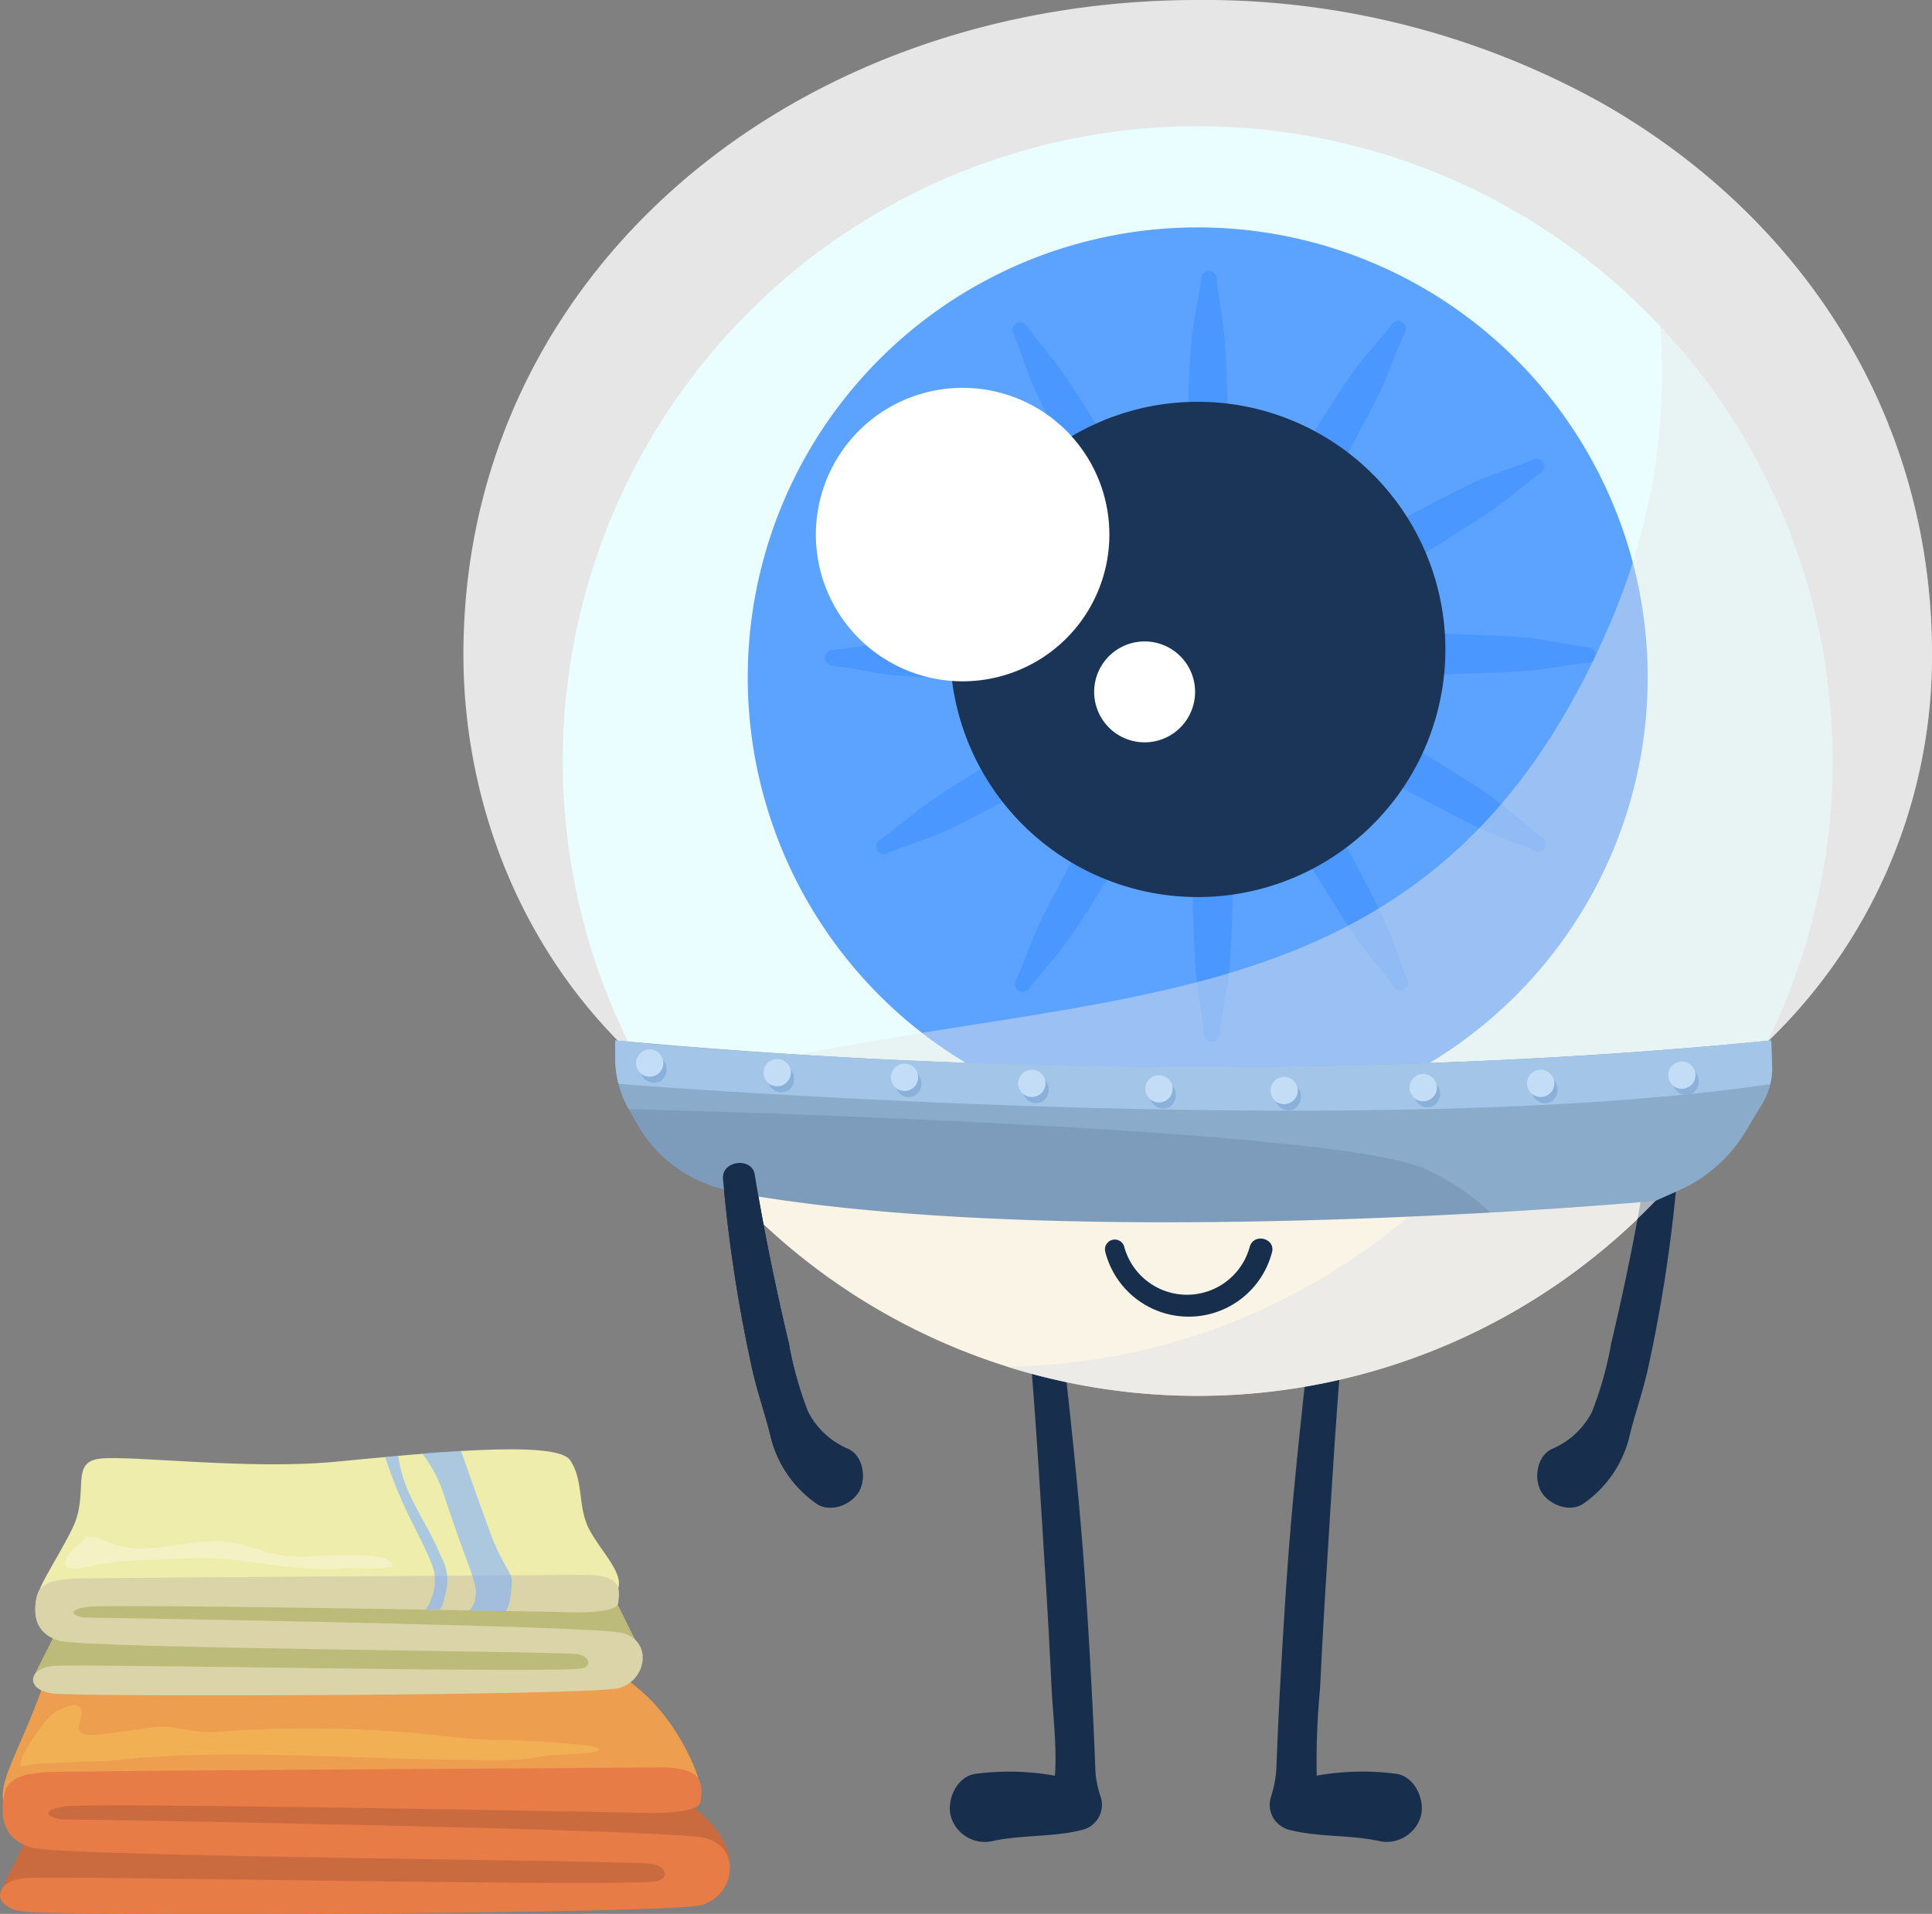
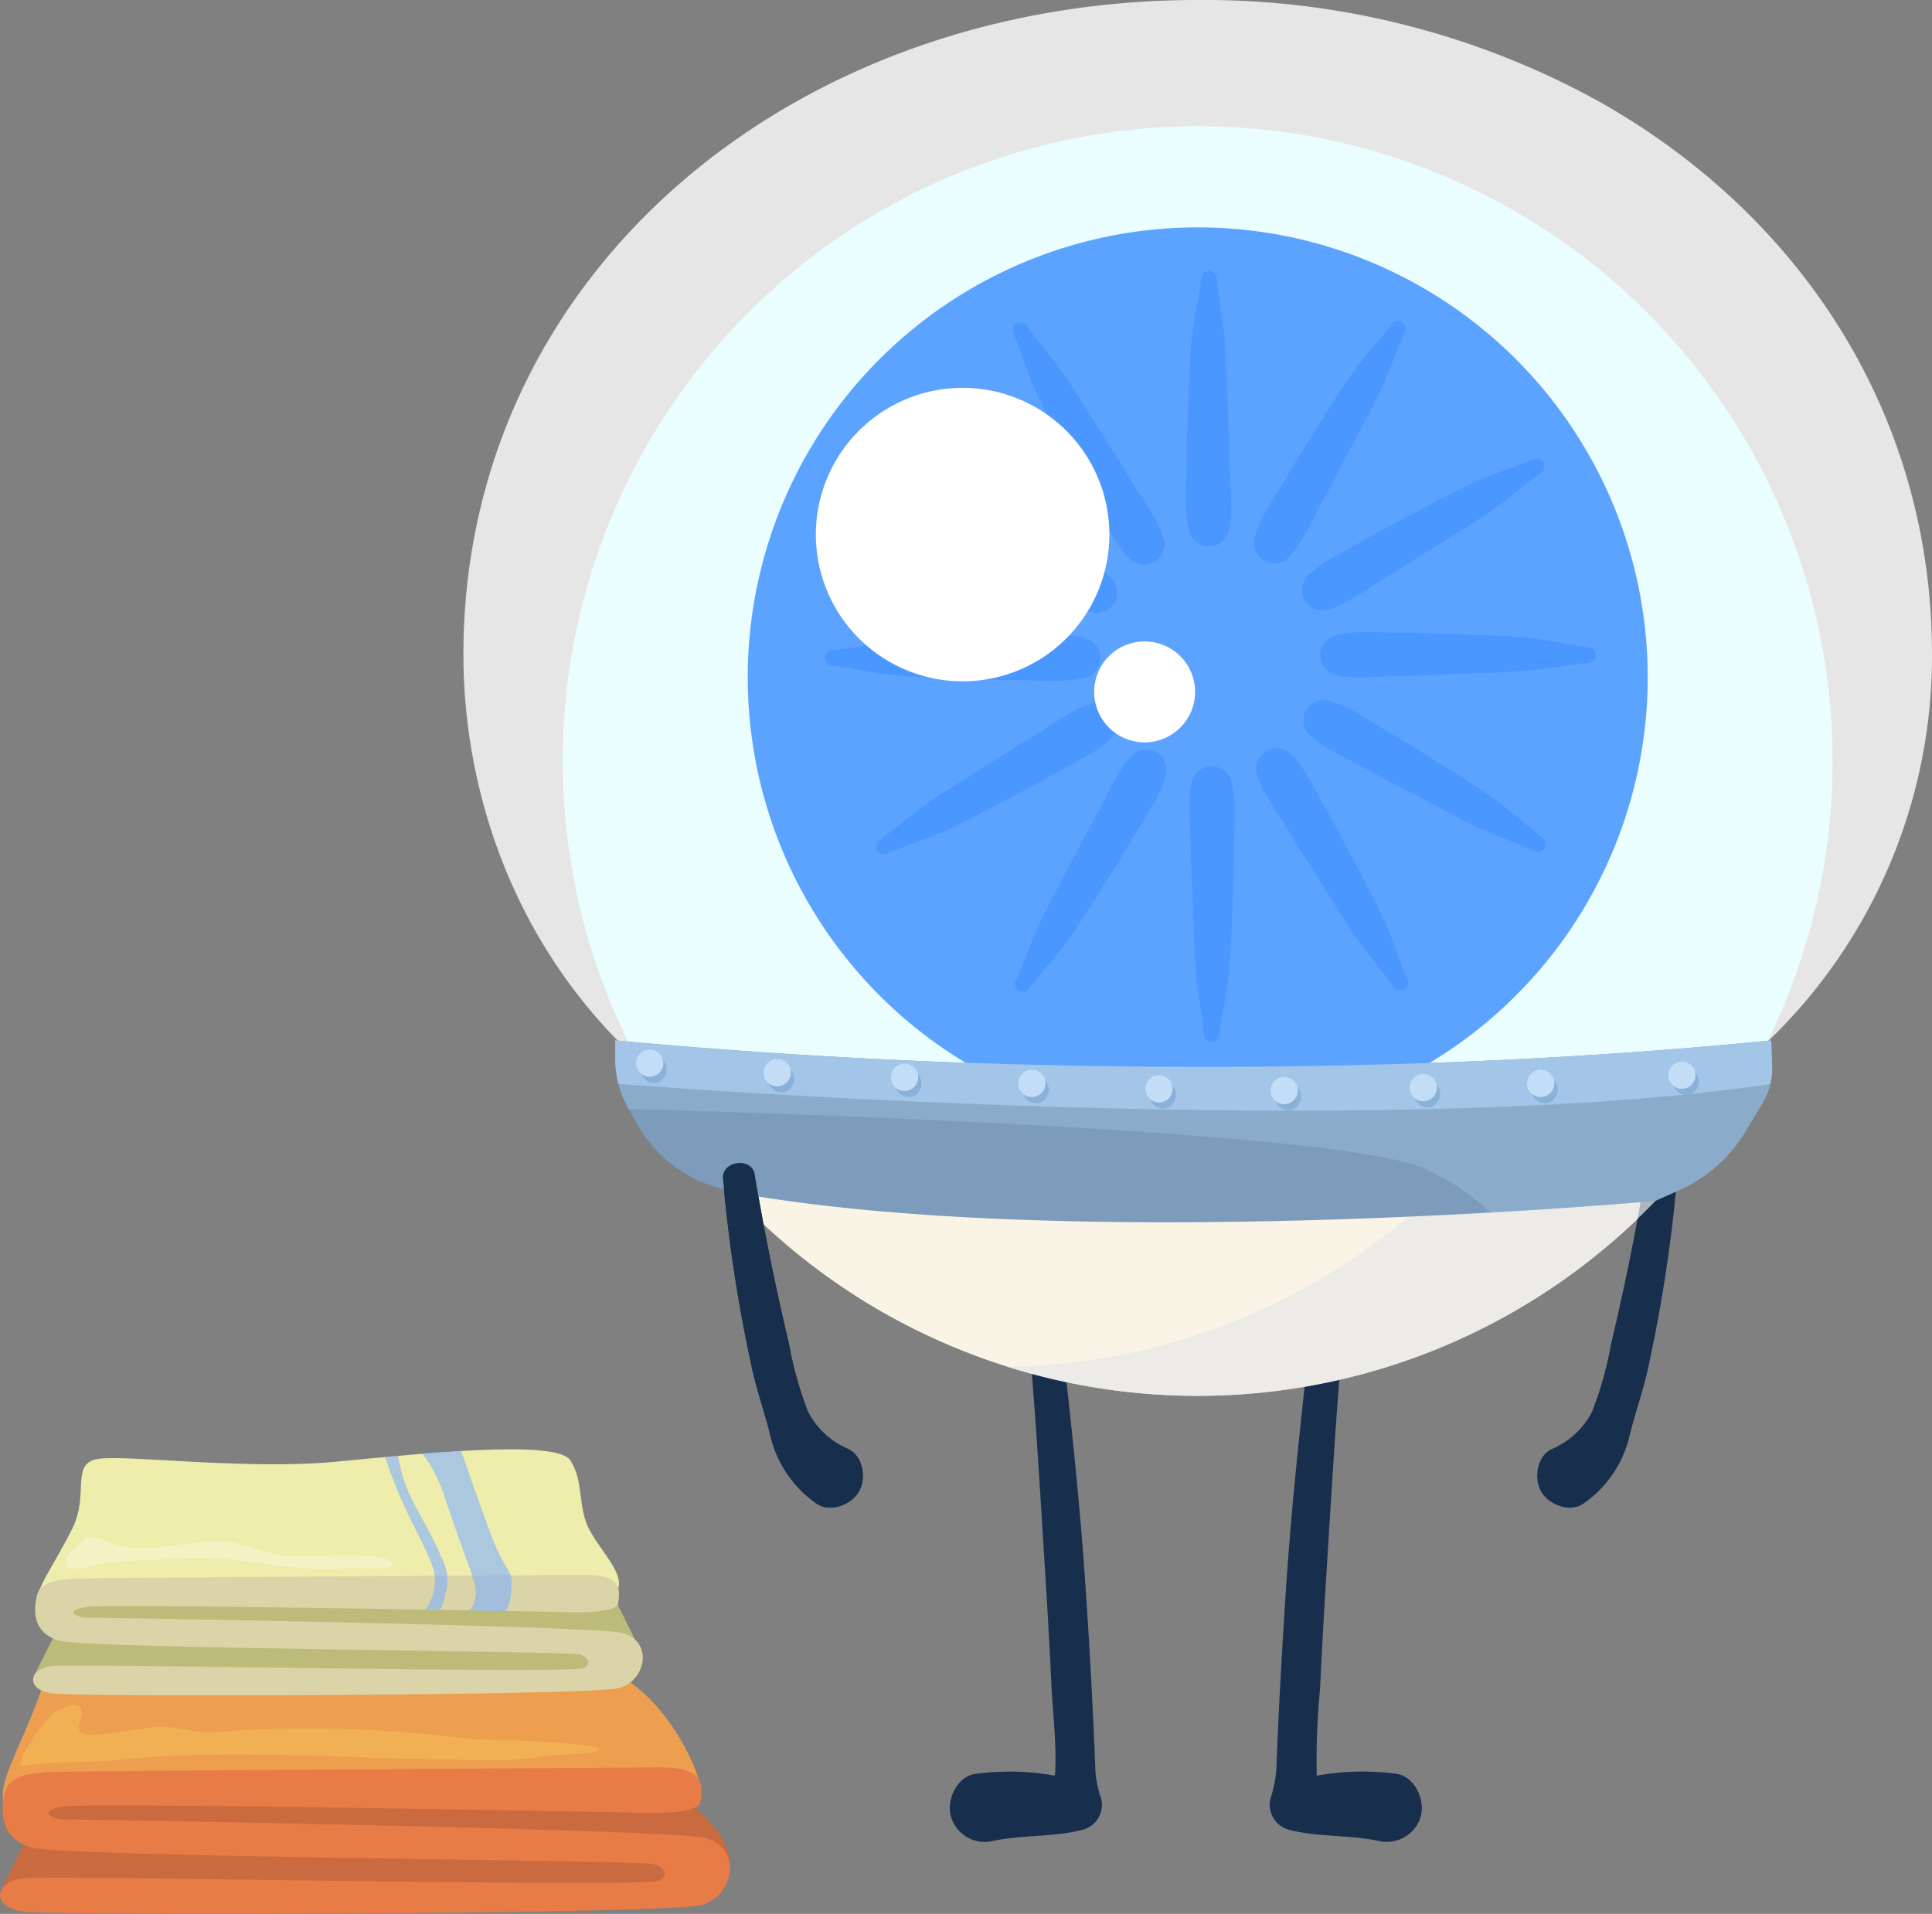
<svg xmlns="http://www.w3.org/2000/svg" id="Group_479" data-name="Group 479" width="225.319" height="223.232" viewBox="0 0 225.319 223.232">
  <rect x="0" y="0" width="225.319" height="223.232" fill="#808080" stroke="none" />
  <defs>
    <clipPath id="clip-path">
      <rect id="Rectangle_297" data-name="Rectangle 297" width="225.319" height="223.232" fill="none" />
    </clipPath>
    <clipPath id="clip-path-3">
      <rect id="Rectangle_289" data-name="Rectangle 289" width="133.984" height="124.494" fill="none" />
    </clipPath>
    <clipPath id="clip-path-4">
      <rect id="Rectangle_290" data-name="Rectangle 290" width="88.416" height="40.746" fill="none" />
    </clipPath>
    <clipPath id="clip-path-5">
      <rect id="Rectangle_291" data-name="Rectangle 291" width="134.911" height="20.076" fill="none" />
    </clipPath>
    <clipPath id="clip-path-6">
      <rect id="Rectangle_292" data-name="Rectangle 292" width="67.498" height="7.141" fill="none" />
    </clipPath>
    <clipPath id="clip-path-7">
      <rect id="Rectangle_293" data-name="Rectangle 293" width="38.15" height="3.791" fill="none" />
    </clipPath>
    <clipPath id="clip-path-8">
      <rect id="Rectangle_294" data-name="Rectangle 294" width="10.437" height="18.76" fill="none" />
    </clipPath>
    <clipPath id="clip-path-9">
      <rect id="Rectangle_295" data-name="Rectangle 295" width="7.253" height="17.961" fill="none" />
    </clipPath>
  </defs>
  <g id="Group_478" data-name="Group 478" clip-path="url(#clip-path)">
    <g id="Group_477" data-name="Group 477">
      <g id="Group_476" data-name="Group 476" clip-path="url(#clip-path)">
        <path id="Path_1576" data-name="Path 1576" d="M289.661,444.427c-3.406.9-7.014.583-10.455,1.307a4.124,4.124,0,0,1-4.981-2.826c-.531-1.935.667-4.646,2.829-4.981a30.251,30.251,0,0,1,9.3.209c.249-3.444-.241-7.081-.4-10.473q-.3-6.251-.691-12.492c-.535-8.538-1.028-17.072-1.726-25.6-.206-2.512,3.605-2.431,3.878,0,.951,8.517,1.855,17.054,2.445,25.6q.445,6.419.779,12.838.178,3.3.318,6.6.069,1.562.126,3.126a12.087,12.087,0,0,0,.66,3.032,3.018,3.018,0,0,1-2.079,3.661" transform="translate(-163.325 -231.024)" fill="#182e4d" />
        <path id="Path_1577" data-name="Path 1577" d="M384.009,442.907a4.147,4.147,0,0,1-4.981,2.826c-3.441-.723-7.05-.405-10.455-1.307a3.022,3.022,0,0,1-2.078-3.661,13.627,13.627,0,0,0,.674-3.381q.063-1.562.126-3.126.141-3.3.321-6.6.336-6.251.762-12.492c.59-8.548,1.5-17.086,2.445-25.6.273-2.435,4.084-2.508,3.878,0-.7,8.531-1.191,17.065-1.726,25.6q-.4,6.418-.706,12.838a87.17,87.17,0,0,0-.388,10.127,30.234,30.234,0,0,1,9.3-.21c2.177.339,3.357,3.064,2.83,4.981" transform="translate(-218.318 -231.024)" fill="#182e4d" />
        <path id="Path_1578" data-name="Path 1578" d="M305.009,76.344a62.347,62.347,0,0,1-27.126,51.624l-58.509,8.363-7.064-.985-53-7.378c-18.21-13.449-25.574-33.721-25.574-51.624C133.739,31.972,172.082,0,219.374,0a95.3,95.3,0,0,1,46.789,11.832v0C289.554,25,305.009,48.17,305.009,76.344" transform="translate(-79.69 -0.001)" fill="#e6e6e6" />
        <path id="Path_1579" data-name="Path 1579" d="M310.509,110.479a73.724,73.724,0,0,1-7.892,33.295,65.447,65.447,0,0,1-7.64,6.19l-58.509,8.363-60.06-8.363a62.251,62.251,0,0,1-4.988-4.094,74.046,74.046,0,1,1,139.089-35.391" transform="translate(-96.785 -21.712)" fill="#eafeff" />
        <path id="Path_1580" data-name="Path 1580" d="M315.874,302.029a74.066,74.066,0,0,1-131.2,2.1,62.266,62.266,0,0,0,4.989,4.094l60.06,8.363,58.509-8.363a65.482,65.482,0,0,0,7.64-6.19" transform="translate(-110.042 -179.968)" fill="#f9f4e5" />
        <path id="Path_1581" data-name="Path 1581" d="M320.74,118.109a52.479,52.479,0,1,0-52.479,52.479,52.479,52.479,0,0,0,52.479-52.479" transform="translate(-128.576 -39.106)" fill="#5ca3ff" />
        <path id="Path_1582" data-name="Path 1582" d="M343.985,79.019c-.268,2.5-.915,4.9-1.134,7.422-.207,2.39-.292,4.779-.374,7.175s-.192,4.791-.192,7.187-.309,5.213.241,7.549a2.4,2.4,0,0,0,4.739.024c.478-2.371.092-5.12.059-7.54-.032-2.4-.168-4.8-.252-7.2s-.152-4.787-.321-7.179c-.178-2.511-.763-4.94-.948-7.432a.921.921,0,0,0-1.818-.009" transform="translate(-203.903 -46.628)" fill="#4a98ff" />
        <path id="Path_1583" data-name="Path 1583" d="M292.209,94.255c1.016,2.3,1.658,4.7,2.729,6.994,1.015,2.173,2.136,4.285,3.263,6.4s2.23,4.245,3.427,6.32,2.339,4.669,3.984,6.417a2.4,2.4,0,0,0,4.116-2.348c-.772-2.293-2.481-4.48-3.718-6.56-1.227-2.062-2.544-4.071-3.816-6.106s-2.525-4.07-3.868-6.057c-1.409-2.085-3.13-3.9-4.537-5.963a.921.921,0,0,0-1.579.9" transform="translate(-174.072 -55.412)" fill="#4a98ff" />
        <path id="Path_1584" data-name="Path 1584" d="M252.77,134.65c2.028,1.481,3.788,3.244,5.86,4.693,1.966,1.374,3.992,2.642,6.027,3.912s4.053,2.561,6.128,3.76,4.36,2.874,6.658,3.565a2.4,2.4,0,0,0,2.39-4.092c-1.815-1.6-4.389-2.64-6.5-3.822-2.094-1.172-4.239-2.254-6.358-3.38s-4.222-2.262-6.378-3.312c-2.263-1.1-4.659-1.809-6.91-2.9a.921.921,0,0,0-.917,1.57" transform="translate(-150.41 -79.246)" fill="#4a98ff" />
        <path id="Path_1585" data-name="Path 1585" d="M238.826,186.915c2.5.269,4.9.915,7.422,1.134,2.39.207,4.779.292,7.175.374s4.791.192,7.187.192,5.213.309,7.549-.241a2.4,2.4,0,0,0,.024-4.739c-2.371-.478-5.12-.092-7.54-.059-2.4.032-4.8.168-7.2.252s-4.787.152-7.18.321c-2.51.178-4.94.763-7.432.948a.921.921,0,0,0-.009,1.818" transform="translate(-141.851 -109.28)" fill="#4a98ff" />
        <path id="Path_1586" data-name="Path 1586" d="M254.062,220.34c2.3-1.016,4.7-1.658,6.994-2.729,2.173-1.015,4.285-2.136,6.4-3.263s4.245-2.23,6.32-3.427,4.669-2.339,6.417-3.984a2.4,2.4,0,0,0-2.348-4.116c-2.293.771-4.48,2.481-6.56,3.718-2.061,1.227-4.071,2.544-6.106,3.816s-4.07,2.525-6.057,3.868c-2.085,1.409-3.9,3.13-5.963,4.537a.921.921,0,0,0,.9,1.579" transform="translate(-150.634 -120.761)" fill="#4a98ff" />
        <path id="Path_1587" data-name="Path 1587" d="M294.457,244.22c1.481-2.028,3.244-3.788,4.693-5.86,1.374-1.966,2.643-3.992,3.912-6.027s2.561-4.053,3.76-6.128,2.874-4.36,3.565-6.658a2.4,2.4,0,0,0-4.092-2.39c-1.6,1.815-2.64,4.389-3.822,6.5-1.172,2.094-2.254,4.239-3.38,6.358s-2.262,4.222-3.311,6.378c-1.1,2.263-1.809,4.659-2.9,6.911a.921.921,0,0,0,1.57.917" transform="translate(-174.469 -128.863)" fill="#4a98ff" />
        <path id="Path_1588" data-name="Path 1588" d="M346.721,252.544c.269-2.5.915-4.9,1.134-7.422.207-2.39.292-4.779.374-7.175s.192-4.791.192-7.187.309-5.213-.241-7.549a2.4,2.4,0,0,0-4.739-.024c-.478,2.371-.092,5.12-.059,7.54.032,2.4.168,4.8.252,7.2s.152,4.787.321,7.179c.178,2.51.763,4.94.948,7.432a.921.921,0,0,0,1.817.009" transform="translate(-204.502 -131.802)" fill="#4a98ff" />
        <path id="Path_1589" data-name="Path 1589" d="M380.147,243.015c-1.016-2.3-1.658-4.7-2.729-6.994-1.015-2.173-2.136-4.285-3.263-6.4s-2.23-4.245-3.427-6.32-2.339-4.669-3.984-6.417a2.4,2.4,0,0,0-4.116,2.348c.771,2.293,2.481,4.48,3.718,6.56,1.227,2.062,2.544,4.071,3.817,6.106s2.525,4.07,3.868,6.057c1.409,2.085,3.13,3.9,4.537,5.963a.921.921,0,0,0,1.579-.9" transform="translate(-215.984 -128.726)" fill="#4a98ff" />
        <path id="Path_1590" data-name="Path 1590" d="M404.027,218.153c-2.028-1.481-3.788-3.244-5.86-4.693-1.965-1.374-3.992-2.643-6.027-3.912s-4.053-2.561-6.127-3.76-4.36-2.874-6.659-3.565a2.4,2.4,0,0,0-2.391,4.092c1.815,1.6,4.389,2.64,6.5,3.822,2.094,1.172,4.239,2.254,6.358,3.38s4.221,2.262,6.378,3.312c2.263,1.1,4.66,1.809,6.91,2.9a.921.921,0,0,0,.917-1.57" transform="translate(-224.086 -120.424)" fill="#4a98ff" />
        <path id="Path_1591" data-name="Path 1591" d="M412.35,184.179c-2.5-.269-4.9-.915-7.422-1.134-2.389-.207-4.779-.292-7.175-.374s-4.791-.192-7.187-.192-5.213-.309-7.549.241a2.4,2.4,0,0,0-.024,4.739c2.371.478,5.12.092,7.54.059,2.4-.032,4.8-.168,7.2-.252s4.787-.152,7.18-.321c2.51-.178,4.94-.763,7.432-.948a.921.921,0,0,0,.009-1.817" transform="translate(-227.025 -108.68)" fill="#4a98ff" />
        <path id="Path_1592" data-name="Path 1592" d="M402.821,132.4c-2.3,1.016-4.7,1.658-6.994,2.729-2.173,1.015-4.285,2.136-6.4,3.263s-4.245,2.23-6.32,3.427-4.669,2.339-6.417,3.984a2.4,2.4,0,0,0,2.348,4.116c2.293-.771,4.48-2.481,6.56-3.718,2.061-1.227,4.071-2.544,6.106-3.817s4.07-2.525,6.057-3.868c2.085-1.409,3.9-3.13,5.963-4.537a.921.921,0,0,0-.9-1.579" transform="translate(-223.949 -78.849)" fill="#4a98ff" />
        <path id="Path_1593" data-name="Path 1593" d="M377.96,92.963c-1.481,2.028-3.244,3.788-4.693,5.86-1.374,1.966-2.643,3.992-3.912,6.027s-2.561,4.053-3.76,6.128-2.874,4.36-3.565,6.658a2.4,2.4,0,0,0,4.092,2.39c1.6-1.815,2.639-4.389,3.822-6.5,1.172-2.094,2.254-4.239,3.38-6.358s2.262-4.222,3.311-6.378c1.1-2.263,1.809-4.659,2.9-6.91a.921.921,0,0,0-1.57-.917" transform="translate(-215.647 -55.187)" fill="#4a98ff" />
        <g id="Group_457" data-name="Group 457" transform="translate(91.335 11.836)" opacity="0.45" style="mix-blend-mode: screen;isolation: isolate">
          <g id="Group_456" data-name="Group 456">
            <g id="Group_455" data-name="Group 455" clip-path="url(#clip-path-3)">
-               <path id="Path_1594" data-name="Path 1594" d="M359.983,93.794a62.347,62.347,0,0,1-27.126,51.624l-58.509,8.363-7.064-.985c-9.072-4.2-52.793-9.715-38.4-12.538,40.2-7.885,74.352-5.1,93.607-50.207,14.116-33.073-1.049-60.227-1.349-60.764,23.391,13.163,38.846,36.334,38.846,64.508" transform="translate(-225.999 -29.286)" fill="#e6e6e6" />
-             </g>
+               </g>
          </g>
        </g>
-         <path id="Path_1595" data-name="Path 1595" d="M331.933,144.845a28.884,28.884,0,1,0-28.884,28.884,28.884,28.884,0,0,0,28.884-28.884" transform="translate(-163.365 -69.097)" fill="#1b3559" />
        <path id="Path_1596" data-name="Path 1596" d="M208.631,337.5a175.159,175.159,0,0,0,3.391,22.145c.618,2.793,1.6,5.492,2.245,8.244a13.361,13.361,0,0,0,5.182,7.428c1.573,1.207,4.107.242,5.019-1.316s.514-4.231-1.316-5.019a9.3,9.3,0,0,1-4.614-4.326,42.074,42.074,0,0,1-2.226-7.964c-1.548-6.5-2.894-13.1-3.981-19.694-.342-2.076-3.891-1.614-3.7.5" transform="translate(-124.311 -200.008)" fill="#182e4d" />
        <path id="Path_1597" data-name="Path 1597" d="M459.921,337.5a175.15,175.15,0,0,1-3.391,22.145c-.618,2.793-1.6,5.492-2.245,8.244a13.363,13.363,0,0,1-5.182,7.428c-1.573,1.207-4.107.242-5.019-1.316s-.514-4.231,1.316-5.019a9.3,9.3,0,0,0,4.614-4.326,42.076,42.076,0,0,0,2.226-7.964c1.548-6.5,2.894-13.1,3.981-19.694.342-2.076,3.891-1.614,3.7.5" transform="translate(-264.335 -200.008)" fill="#182e4d" />
        <g id="Group_460" data-name="Group 460" transform="translate(117.417 122.062)" opacity="0.73" style="mix-blend-mode: multiply;isolation: isolate">
          <g id="Group_459" data-name="Group 459">
            <g id="Group_458" data-name="Group 458" clip-path="url(#clip-path-4)">
              <path id="Path_1598" data-name="Path 1598" d="M378.953,302.029a74.137,74.137,0,0,1-88.415,37.337,73.9,73.9,0,0,0,56.787-27.716l23.989-3.43a65.482,65.482,0,0,0,7.64-6.19" transform="translate(-290.538 -302.029)" fill="#e8e8e8" />
            </g>
          </g>
        </g>
        <path id="Path_1599" data-name="Path 1599" d="M312.44,304.062a7.485,7.485,0,0,1-.2,1.31,7.86,7.86,0,0,1-.922,2.267l-1.96,3.259a17.207,17.207,0,0,1-7.727,6.847l-2.778,1.24s-7.612.7-19.244,1.366c-23.067,1.31-61.94,2.452-88.507-2.4l-1.851-.566a15.85,15.85,0,0,1-9.156-7.34l-.993-1.75a12.069,12.069,0,0,1-1.191-2.952h0a12.24,12.24,0,0,1-.38-3.025v-2.04a744.823,744.823,0,0,0,102.179,2.341c10.584-.489,21.546-1.24,32.645-2.341l.1,2.952a7.358,7.358,0,0,1-.017.835" transform="translate(-105.783 -178.923)" fill="#7d9bba" />
        <g id="Group_463" data-name="Group 463" transform="translate(71.746 121.352)" opacity="0.37" style="mix-blend-mode: multiply;isolation: isolate">
          <g id="Group_462" data-name="Group 462">
            <g id="Group_461" data-name="Group 461" clip-path="url(#clip-path-5)">
              <path id="Path_1600" data-name="Path 1600" d="M312.44,304.062a7.485,7.485,0,0,1-.2,1.31,7.86,7.86,0,0,1-.922,2.267l-1.96,3.259a17.207,17.207,0,0,1-7.727,6.847l-2.778,1.24s-7.612.7-19.244,1.366a27.542,27.542,0,0,0-7.692-5.1c-10.421-4.939-92.814-6.962-92.814-6.962a12.069,12.069,0,0,1-1.191-2.952h0a12.24,12.24,0,0,1-.38-3.025v-2.04a744.823,744.823,0,0,0,102.179,2.341Z" transform="translate(-177.529 -300.275)" fill="#a2c5e8" />
            </g>
          </g>
        </g>
        <path id="Path_1601" data-name="Path 1601" d="M269.672,129.053a17.115,17.115,0,1,0-17.114,17.114,17.114,17.114,0,0,0,17.114-17.114" transform="translate(-140.292 -66.7)" fill="#fff" />
        <path id="Path_1602" data-name="Path 1602" d="M327.524,191.007a5.885,5.885,0,1,0-5.885,5.885,5.885,5.885,0,0,0,5.885-5.885" transform="translate(-188.147 -110.307)" fill="#fff" />
        <path id="Path_1603" data-name="Path 1603" d="M312.241,305.372c-47.285,6.987-134.328-.032-134.328-.032h0a12.237,12.237,0,0,1-.381-3.025v-2.04s64.615,6.958,134.824,0l.1,2.952a7.9,7.9,0,0,1-.217,2.145" transform="translate(-105.783 -178.923)" fill="#a2c5e8" />
        <path id="Path_1604" data-name="Path 1604" d="M187.356,304.844a1.538,1.538,0,1,0-.416,2.313,1.674,1.674,0,0,0,.416-2.313" transform="translate(-109.908 -181.066)" fill="#89b1d9" />
        <path id="Path_1605" data-name="Path 1605" d="M186.734,304.472a1.591,1.591,0,1,0-1.591,1.591,1.591,1.591,0,0,0,1.591-1.591" transform="translate(-109.372 -180.476)" fill="#c3ddf7" />
        <path id="Path_1606" data-name="Path 1606" d="M224.153,307.6a1.538,1.538,0,1,0-.416,2.313,1.674,1.674,0,0,0,.416-2.313" transform="translate(-131.834 -182.708)" fill="#89b1d9" />
        <path id="Path_1607" data-name="Path 1607" d="M223.53,307.227a1.591,1.591,0,1,0-1.591,1.591,1.591,1.591,0,0,0,1.591-1.591" transform="translate(-131.297 -182.117)" fill="#c3ddf7" />
        <path id="Path_1608" data-name="Path 1608" d="M260.893,308.959a1.538,1.538,0,1,0-.416,2.313,1.674,1.674,0,0,0,.416-2.313" transform="translate(-153.726 -183.518)" fill="#89b1d9" />
        <path id="Path_1609" data-name="Path 1609" d="M260.271,308.587a1.591,1.591,0,1,0-1.591,1.591,1.591,1.591,0,0,0,1.591-1.591" transform="translate(-153.19 -182.928)" fill="#c3ddf7" />
        <path id="Path_1610" data-name="Path 1610" d="M297.633,310.7a1.538,1.538,0,1,0-.416,2.313,1.674,1.674,0,0,0,.416-2.313" transform="translate(-175.618 -184.554)" fill="#89b1d9" />
        <path id="Path_1611" data-name="Path 1611" d="M297.011,310.324a1.591,1.591,0,1,0-1.591,1.591,1.591,1.591,0,0,0,1.591-1.591" transform="translate(-175.082 -183.963)" fill="#c3ddf7" />
        <path id="Path_1612" data-name="Path 1612" d="M334.317,312.269a1.538,1.538,0,1,0-.416,2.313,1.674,1.674,0,0,0,.416-2.313" transform="translate(-197.477 -185.49)" fill="#89b1d9" />
        <path id="Path_1613" data-name="Path 1613" d="M333.7,311.9a1.591,1.591,0,1,0-1.591,1.591A1.591,1.591,0,0,0,333.7,311.9" transform="translate(-196.94 -184.9)" fill="#c3ddf7" />
        <path id="Path_1614" data-name="Path 1614" d="M370.439,312.765a1.538,1.538,0,1,0-.416,2.313,1.674,1.674,0,0,0,.416-2.313" transform="translate(-219 -185.786)" fill="#89b1d9" />
        <path id="Path_1615" data-name="Path 1615" d="M369.817,312.393a1.591,1.591,0,1,0-1.591,1.591,1.591,1.591,0,0,0,1.591-1.591" transform="translate(-218.464 -185.195)" fill="#c3ddf7" />
        <path id="Path_1616" data-name="Path 1616" d="M410.587,311.925a1.538,1.538,0,1,0-.416,2.313,1.674,1.674,0,0,0,.416-2.313" transform="translate(-242.923 -185.285)" fill="#89b1d9" />
        <path id="Path_1617" data-name="Path 1617" d="M409.965,311.553a1.591,1.591,0,1,0-1.591,1.591,1.591,1.591,0,0,0,1.591-1.591" transform="translate(-242.387 -184.695)" fill="#c3ddf7" />
        <path id="Path_1618" data-name="Path 1618" d="M444.481,310.7a1.538,1.538,0,1,0-.416,2.313,1.674,1.674,0,0,0,.416-2.313" transform="translate(-263.119 -184.554)" fill="#89b1d9" />
        <path id="Path_1619" data-name="Path 1619" d="M443.859,310.324a1.591,1.591,0,1,0-1.591,1.591,1.591,1.591,0,0,0,1.591-1.591" transform="translate(-262.583 -183.963)" fill="#c3ddf7" />
        <path id="Path_1620" data-name="Path 1620" d="M485.215,308.332a1.538,1.538,0,1,0-.416,2.313,1.674,1.674,0,0,0,.416-2.313" transform="translate(-287.391 -183.144)" fill="#89b1d9" />
        <path id="Path_1621" data-name="Path 1621" d="M484.592,307.96A1.591,1.591,0,1,0,483,309.551a1.591,1.591,0,0,0,1.591-1.591" transform="translate(-286.854 -182.554)" fill="#c3ddf7" />
        <path id="Path_1622" data-name="Path 1622" d="M208.631,337.5a175.159,175.159,0,0,0,3.391,22.145c.618,2.793,1.6,5.492,2.245,8.244a13.361,13.361,0,0,0,5.182,7.428c1.573,1.207,4.107.242,5.019-1.316s.514-4.231-1.316-5.019a9.3,9.3,0,0,1-4.614-4.326,42.074,42.074,0,0,1-2.226-7.964c-1.548-6.5-2.894-13.1-3.981-19.694-.342-2.076-3.891-1.614-3.7.5" transform="translate(-124.311 -200.008)" fill="#182e4d" />
-         <path id="Path_1623" data-name="Path 1623" d="M318.847,358.95a10.038,10.038,0,0,0,19.446.16c.5-1.646-2.076-2.352-2.574-.71a7.586,7.586,0,0,1-14.668-.058,1.144,1.144,0,0,0-2.2.607" transform="translate(-189.96 -213.001)" fill="#182e4d" />
        <path id="Path_1624" data-name="Path 1624" d="M.988,472.419c-1.292-2.957,4.094-9.6,5.87-19.116.9-4.83-1.136-11.167,2.651-12.3s29.16.189,35.219-.757,12.912-.9,14.048,1.373c.731,1.461,8.5,11.1,16.159,17.33,4.427,3.6,7.094,9.857,7.154,11.357.084,2.114-36.035,4.766-45.5,5.9S1.03,473.762.988,472.419" transform="translate(-0.471 -261.978)" fill="#ed9e4f" />
        <path id="Path_1625" data-name="Path 1625" d="M79.034,517.978l-73.306.242L.324,529.1l.017.729,82.016.04s2.967-2.492,2.955-3.67c-.049-4.688-6.277-8.221-6.277-8.221" transform="translate(-0.193 -308.644)" fill="#c96a3f" />
        <path id="Path_1626" data-name="Path 1626" d="M73.578,515.352s7.94.479,8.124-1.277.739-4.069-4.893-3.989c-4.616.065-71.09.4-71.643.559s-4.062,0-4.616,2.394S.088,518.3,3.6,519.421s69.351,1.478,72.382,1.915c1.662.24,2.124,1.6.739,1.995-2.719.783-69.856-.685-73.951-.319-3.427.306-3.97,3.431.093,3.91s75.444.308,79.029-.8c3.878-1.2,4.616-6.782.277-7.819-4.238-1.013-72.846-2.154-74.6-2.154-1.662,0-3.324-1.037,0-1.516s66.012.718,66.012.718" transform="translate(0 -303.94)" fill="#e87c46" />
        <path id="Path_1627" data-name="Path 1627" d="M10.231,436.589c0-2.082,2.256-4.921,4.308-9.085s-.41-7.76,3.282-8.139,17.231,1.325,27.282.379,25.847-2.65,27.488-.189.82,5.489,2.256,8.139,4.1,5.11,3.282,7-46.565,3.975-54.771,3.785-13.3-.656-13.128-1.893" transform="translate(-6.094 -249.239)" fill="#efedac" />
        <path id="Path_1628" data-name="Path 1628" d="M77.553,461.493H14.311L9.8,470.445l.014.6,68.514.033,2.468-3.02Z" transform="translate(-5.837 -274.987)" fill="#bcbb79" />
        <path id="Path_1629" data-name="Path 1629" d="M70.991,458.838s6.633.394,6.787-1.05.617-3.348-4.088-3.282c-3.855.054-59.386.329-59.849.46s-3.394,0-3.856,1.969-.386,4.333,2.545,5.252S70.464,463.4,73,463.762c1.388.2,1.774,1.313.617,1.641-2.272.645-58.356-.563-61.777-.262-2.863.251-3.316,2.823.077,3.217s63.024.254,66.019-.657c3.239-.984,3.856-5.58.231-6.433-3.541-.834-60.854-1.773-62.317-1.773-1.388,0-2.776-.853,0-1.247s55.145.591,55.145.591" transform="translate(-5.676 -270.822)" fill="#dbd4a9" />
        <g id="Group_466" data-name="Group 466" transform="translate(2.39 198.859)" opacity="0.2">
          <g id="Group_465" data-name="Group 465">
            <g id="Group_464" data-name="Group 464" clip-path="url(#clip-path-6)">
              <path id="Path_1630" data-name="Path 1630" d="M73.192,497.066c-.975-.476-8.693-.883-9.876-.883a62.6,62.6,0,0,1-7.228-.406,140.825,140.825,0,0,0-27.5-.561c-2.509.194-4.8-.876-7.29-.54-5.25.708-7.1,1.114-8.112.708-1.313-.526.752-2.706-.673-3.281-.681-.275-2.693.841-2.693.841-1.2.927-5.25,6.725-3.451,6.225,1.515-.421,8.593-.436,10.773-.673,12.83-1.394,27-.136,39.879-.042,2.908.021,6.878.225,9.652-.375,1.3-.281,8.034-.273,6.52-1.013" transform="translate(-5.914 -492.059)" fill="#fffb64" />
            </g>
          </g>
        </g>
        <g id="Group_469" data-name="Group 469" transform="translate(7.625 179.217)" opacity="0.3">
          <g id="Group_468" data-name="Group 468">
            <g id="Group_467" data-name="Group 467" clip-path="url(#clip-path-7)">
              <path id="Path_1631" data-name="Path 1631" d="M24.53,443.541c.042-.012.085-.019.129-.027.013-.019.027-.038.039-.057Z" transform="translate(-22.242 -443.457)" fill="#fff" />
              <path id="Path_1632" data-name="Path 1632" d="M52.314,445.688c-2.738-.131-5.674.428-8.351,0-1.953-.314-3.836-1.211-5.83-1.507-4.458-.662-9.209,1.656-13.442.269-1.073-.352-2.453-1.059-3.406-.887-.607.857-2.614,2.027-2.4,3.139.219,1.146,3.146.16,3.956.019a53.909,53.909,0,0,1,6.9-.519,52.527,52.527,0,0,1,7.825-.086c4.716.478,9.255,1.516,14.059,1.073.666-.061,5.364.257,5.395-.316.067-1.225-4.043-1.15-4.7-1.182" transform="translate(-18.868 -443.502)" fill="#fff" />
            </g>
          </g>
        </g>
        <g id="Group_472" data-name="Group 472" transform="translate(49.258 169.207)" opacity="0.6">
          <g id="Group_471" data-name="Group 471">
            <g id="Group_470" data-name="Group 470" clip-path="url(#clip-path-8)">
              <path id="Path_1633" data-name="Path 1633" d="M121.885,419.023a16.374,16.374,0,0,1,2.4,4.459c2.725,8.314,3.872,10.305,3.829,11.777-.051,1.785-.841,2.019-.841,2.019l4.334.168s.622-.7.715-3.407c.042-1.22-1.01-1.809-2.4-5.468-.927-2.443-3.535-9.885-3.535-9.885a22.424,22.424,0,0,1-2.441.169,13.086,13.086,0,0,0-2.062.168" transform="translate(-121.885 -418.686)" fill="#7dafff" />
            </g>
          </g>
        </g>
        <g id="Group_475" data-name="Group 475" transform="translate(44.924 169.795)" opacity="0.6">
          <g id="Group_474" data-name="Group 474">
            <g id="Group_473" data-name="Group 473" clip-path="url(#clip-path-9)">
              <path id="Path_1634" data-name="Path 1634" d="M111.161,420.311a57.11,57.11,0,0,0,2.188,5.637c1.288,2.824,3.493,6.688,3.577,8.118a5.836,5.836,0,0,1-.463,2.945,2.484,2.484,0,0,1-.631,1.052l1.683.042s.295-.168.631-1.682a5.634,5.634,0,0,0-.421-4.417c-1.265-2.989-2.483-4.753-3.661-7.234a16.67,16.67,0,0,1-1.389-4.627Z" transform="translate(-111.161 -420.143)" fill="#7dafff" />
            </g>
          </g>
        </g>
      </g>
    </g>
  </g>
</svg>